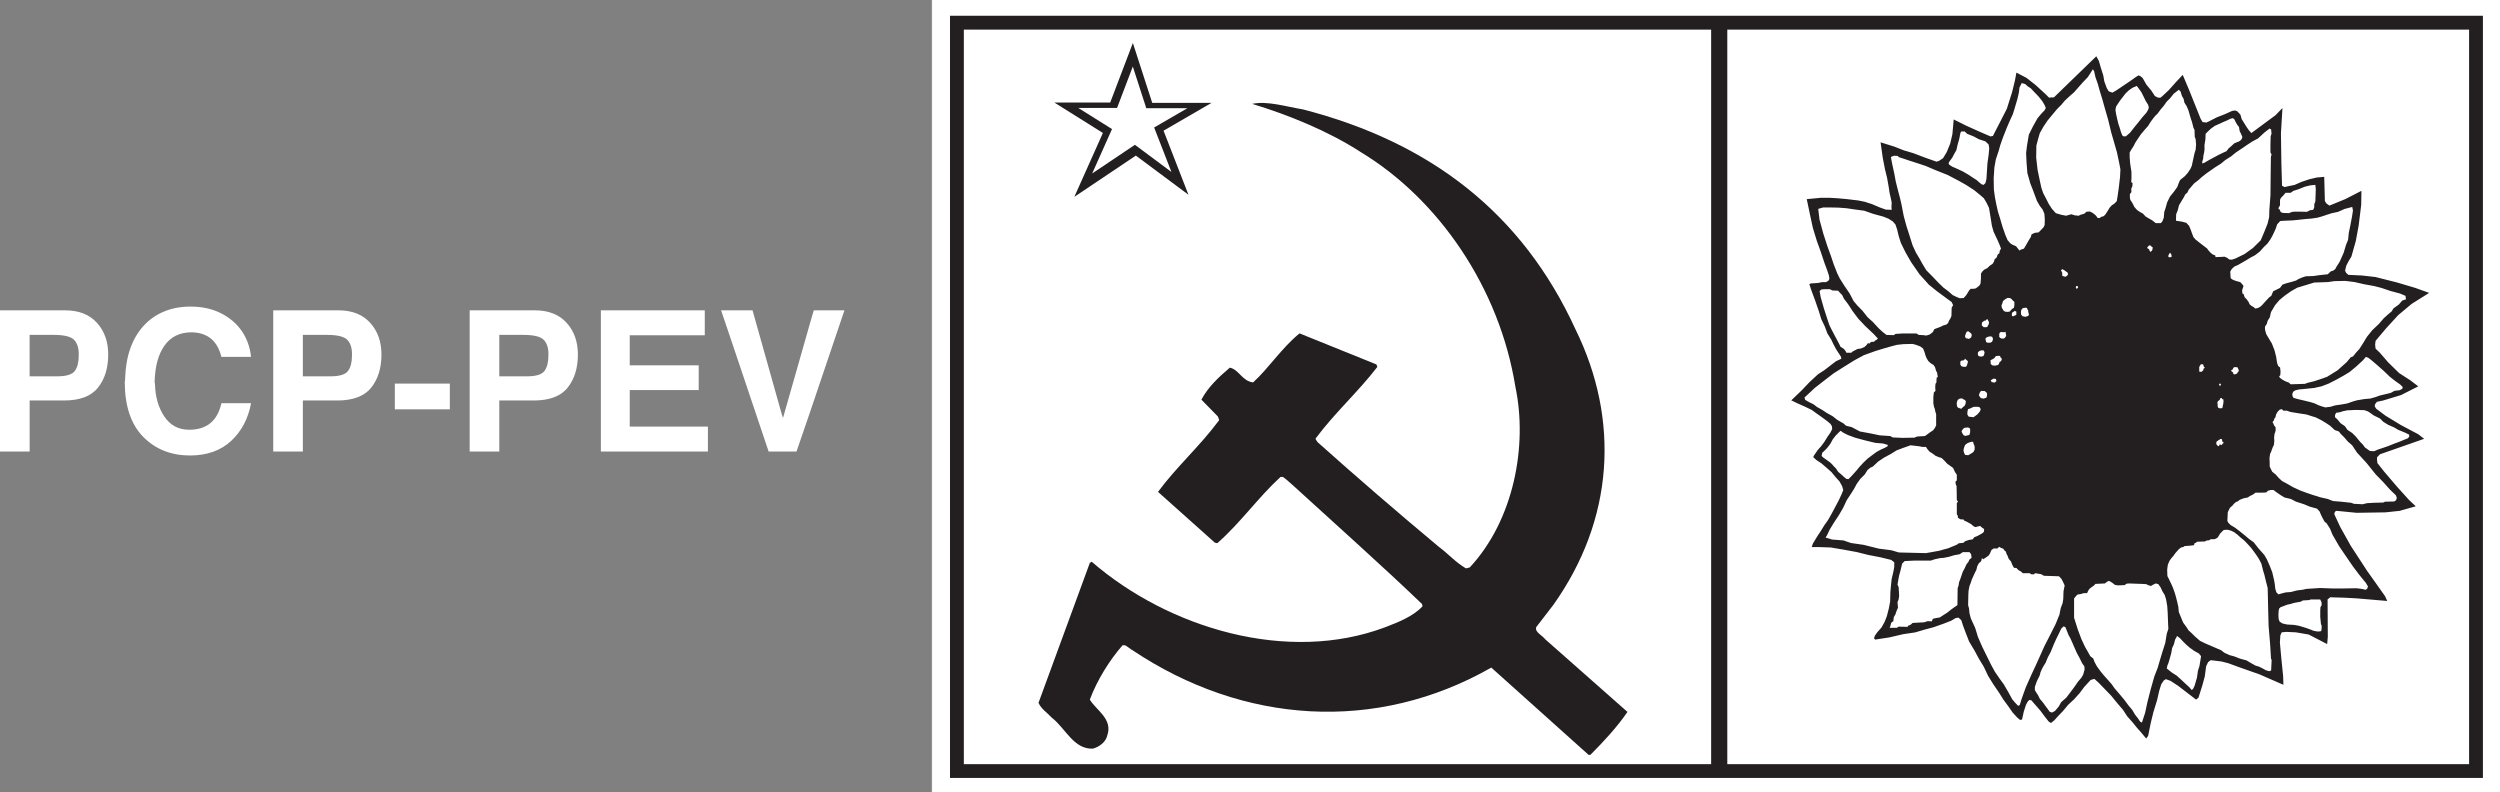
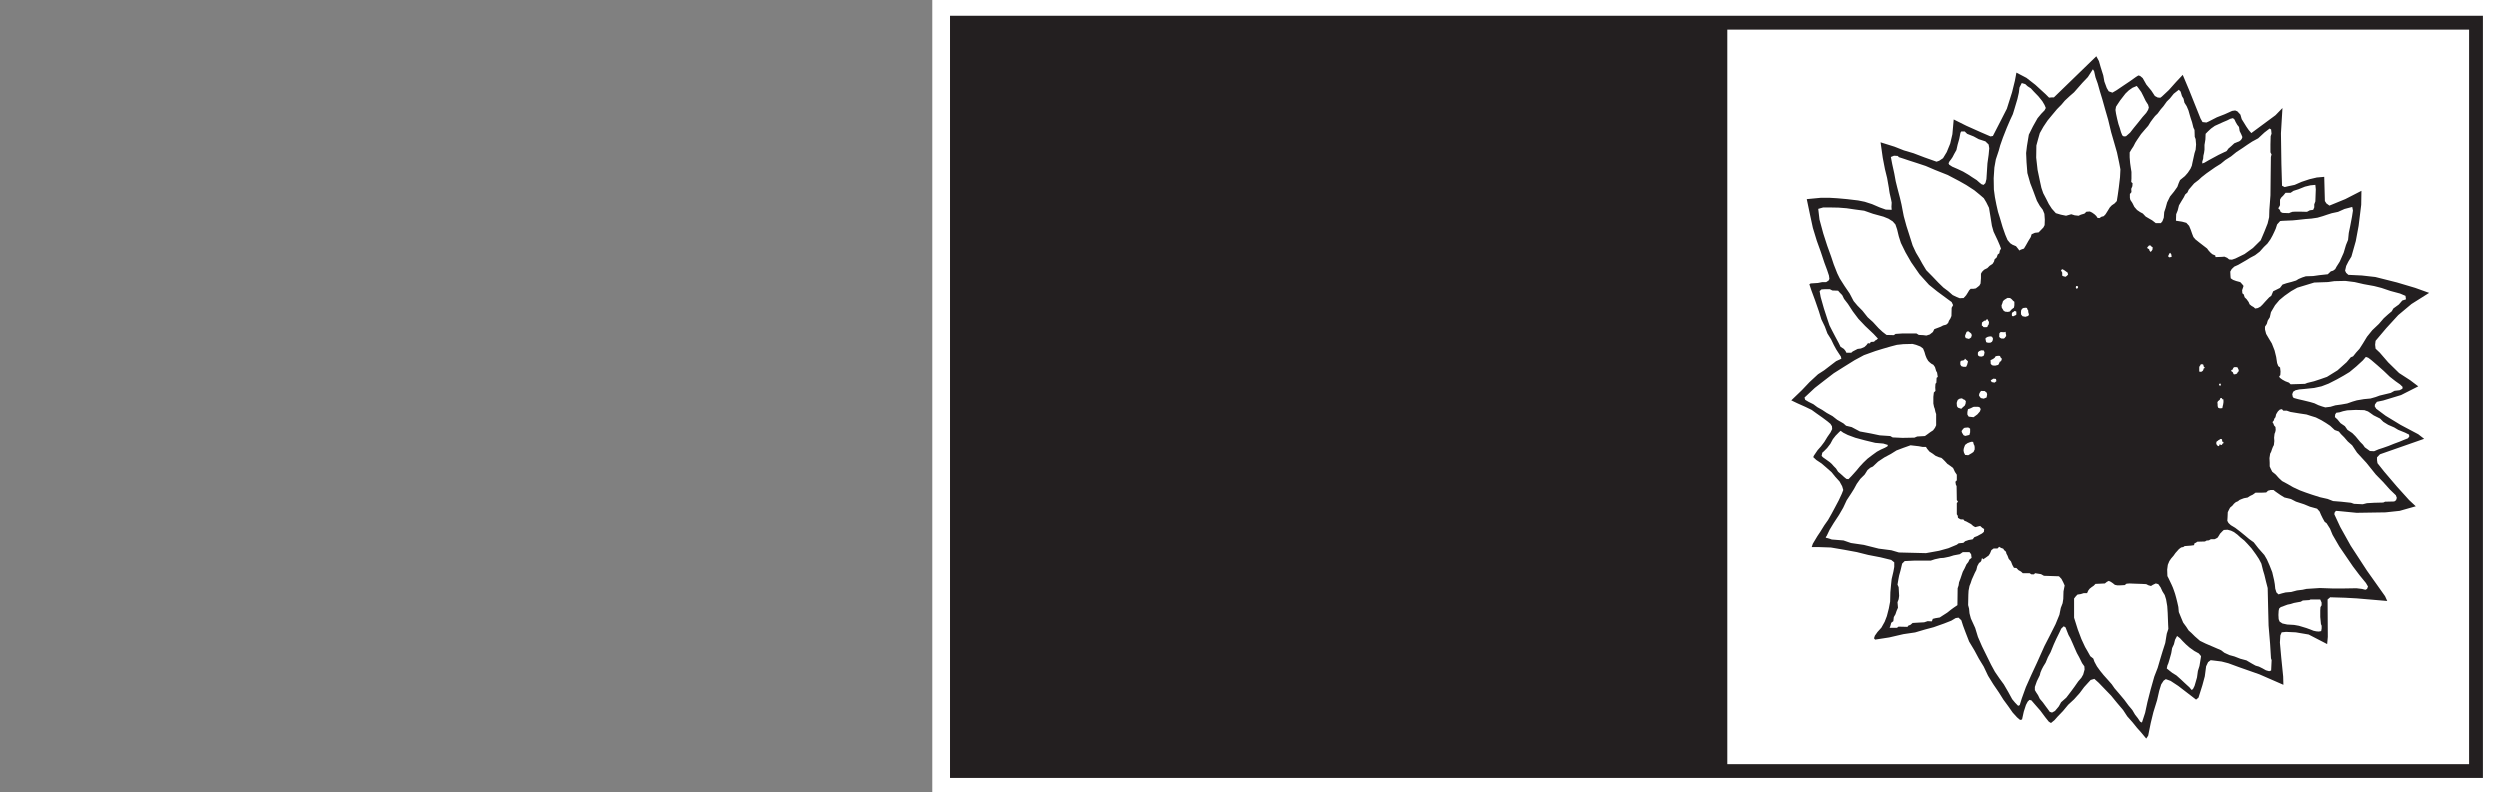
<svg xmlns="http://www.w3.org/2000/svg" version="1.1" class="logo" x="0px" y="0px" viewBox="0 0 8929.1 2829.6" style="enable-background:new 0 0 8929.1 2829.6;" xml:space="preserve">
  <rect x="0" y="0" width="8929.1" height="2829.6" fill="#808080" stroke="none" />
  <style type="text/css">
	.st0{fill-rule:evenodd;clip-rule:evenodd;fill:#FFFFFF;}
	.st1{fill:none;stroke:#FFFFFF;stroke-width:3.066;stroke-miterlimit:22.926;}
	.st2{fill-rule:evenodd;clip-rule:evenodd;fill:#231F20;}
	.st3{fill:#FFFFFF;}
</style>
  <rect x="3329.8" class="st0" width="5599.3" height="2829.6" />
-   <rect x="3329.8" class="st1" width="5599.3" height="2829.6" />
  <rect x="3393.1" y="56.3" class="st2" width="5475" height="2722.2" />
-   <rect x="3442.5" y="105.8" class="st0" width="2669.1" height="2623.5" />
  <rect x="6169.3" y="105.8" class="st0" width="2649.4" height="2623.5" />
  <path class="st2" d="M8500.4,1622.5l157.8-55.2l-21-16.3l-63-33.4l-53.7-32.7l-33.4-24.9l-5.4-8.6l0.8-7l7-9.3l22.5-4.7l63.8-19.4  l61.4-31.1l-28.8-21.8l-39.7-25.7l-38.9-38.1l-30.3-35l-14.8-14l-1.6-14l1.6-14l38.1-45.1l42.8-46.7l47.4-39.7l63-39.7l-49.8-17.9  l-65.3-19.4l-77-19.4l-48.2-5.4l-48.2-2.3l-7.8-7l-3.9-7.8l3.9-17.1l7.8-15.5l10.9-17.9l15.6-55.2l10.1-54.4l9.3-75.4l0.8-49.8  l-57.5,29.5l-56.8,23.3l-10.9-7.8l-5.4-8.6l-2.3-86.3l-26.4,2.3l-26.4,6.2l-28,9.3l-24.9,10.9l-22.5,4.7l-13.2,3.1l-9.3-4.7  l-2.3-78.5l-1.6-108.9l5.4-90.2l-24.9,25.7l-86.3,63.8l-9.3-10.9l-8.6-12.4l-8.6-14l-7.8-12.4l-4.7-16.3l-10.9-11.7l-7.8-3.1  l-10.9,1.6L7946,408l-28,10.9l-28.8,14.8l-8.6,3.9l-14-1.6l-7-12.4l-20.2-50.5l-20.2-50.5l-23.3-55.2l-24.1,25.7l-25.7,28.8  l-24.9,23.3l-5.4,3.9l-9.3-0.8l-10.1-5.4L7684,324l-17.9-21.8l-13.2-23.3l-9.3-7.8l-6.2-1.6l-8.6,5.4l-21.8,15.5l-23.3,15.6  l-24.1,16.3l-14.8,8.6l-13.2-4.7l-7-11.7l-8.6-23.3l-3.9-21.8l-9.3-29.5l-6.2-21.8l-9.3-17.1l-151.6,147h-8.6l-8.6,0.8l-12.4-12.4  l-36.5-33.4l-31.9-24.9l-35.8-18.7l-5.4,28.8l-10.1,41.2l-18.7,59.1l-22.6,44.3l-27.2,52.9l-8.6,1.6l-35.8-15.5l-50.5-22.6  l-45.1-22.5l-4.7,52.9l-7.8,33.4l-12.4,30.3l-13.2,21.8l-14,9.3l-9.3,3.1L6873,562l-38.9-14.8l-34.2-10.1l-33.4-13.2l-49.8-15.6  l7.8,55.2l7.8,40.4l7.8,31.9l6.2,35c0,0,2.3,19.4,4.7,27.2c2.3,7.8,5.4,25.7,5.4,25.7l-0.8,14.8l0.8,10.9l-21-0.8l-21.8-7.8  l-27.2-11.7l-26.4-8.5l-23.3-4.7l-39.7-4.7l-34.2-3.1l-27.2-1.6h-32.7l-49.8,4.7l11.7,56l10.1,46.7l14,45.9l14,38.9l13.2,39.7  l10.1,27.2l6.2,18.7l1.6,11.7l-3.1,6.2l-8.6,5.4h-14l-15.5,3.1l-25.7,1.6l-4.7,3.1l7.8,23.3l12.4,33.4l14,40.4l8.6,28l12.4,25.7  l9.3,24.9l13.2,21l9.3,19.4l9.3,17.1l10.1,15.6l6.2,9.3l1.6,7.8l-18.7,8.6l-19.4,14.8l-23.3,17.9l-21.8,14l-30.3,28l-28,29.5  l-37.3,35.8l21,10.1l29.5,13.2l22.5,10.9l17.1,12.4l21,14.8l18.7,14l10.1,8.5l5.4,8.6l0.8,10.1l-6.2,12.4l-10.9,15.6l-10.9,17.9  l-11.7,15.5l-12.4,14l-13.2,19.4l-2.3,5.4l10.9,10.1l18.7,12.4l16.3,14l19.4,17.1l13.2,16.3l15.5,17.1l9.3,17.1l3.9,13.2l-5.4,14  l-10.9,23.3l-14,26.4l-11.7,21.8l-12.4,21.8l-13.2,18.7l-14,22.6l-10.9,16.3l-16.3,27.2l-3.9,11.7h21.8l46.7,1.6l45.9,7.8l46.7,8.6  c0,0,36.5,9.3,40.4,10.1c3.9,0.8,44.3,8.6,44.3,8.6l38.1,9.3l10.9,8.6v16.3l-3.1,17.1l-6.2,26.4l-2.3,21.8l-2.3,25.7l-0.8,32.7  l-4.7,24.9l-7,27.2l-7.8,20.2l-11.7,21l-14,15.5l-9.3,13.2l-3.1,9.3l3.9,4.7l50.5-7.8l50.5-11.7l42-6.2l34.2-10.1l31.9-8.5  l37.3-13.2l25.7-10.1l15.6-9.3l10.1-1.6l10.1,9.3l6.2,19.4l9.3,24.9l12.4,31.9l18.7,31.1l16.3,30.3l17.1,28l15.5,32.7l18.7,30.3  l20.2,29.6l15.6,24.9l17.1,23.3l16.3,23.3l15.6,17.1l10.9,9.3l7-1.6l6.2-28l7.8-24.1l6.2-11.7l6.2-6.2l7,1.6l10.1,11.7l21.8,24.9  l17.9,24.1l12.4,15.5l7.8,4.7l12.4-10.1l11.7-13.2l18.7-19.4l18.7-22.5l21-19.4l20.2-22.5l15.6-21l14.8-16.3l8.6-9.3l13.2-3.9  l15.6,14l21,21.8l23.3,24.1l21,25.7l21.8,25.7l14.8,22.6l18.7,21l16.3,20.2l14,15.6l18.7,22.5l7-10.1l9.3-45.9l9.3-38.1l13.2-42.8  l7.8-34.2l7-22.5l8.6-13.2l7.8-5.4l17.1,6.2l27.2,17.9l63.8,49l8.6-7l14-44.3l8.6-31.9l4.7-35.8l7-14.8l9.3-7l14,1.6l24.9,3.1  l24.1,6.2l38.1,14l73.1,25.7l85.5,37.3l-0.8-29.5l-7-69.2l-4.7-52.1l1.6-25.7l4.7-10.9l15.5-1.6l35,1.6l45.9,7.8l66.1,34.2l2.3-25.7  l-0.8-133.7l9.3-7.8l52.9,1.6l42,2.3l108.9,9.3l-7.8-17.1l-64.5-91l-58.3-89.4l-37.3-66.9l-21-45.1l0.8-6.2l4.7-6.2l10.9,0.8l63,6.2  l103.4-1.6l50.5-5.4l57.5-16.3l-24.1-22.5l-43.5-48.2l-45.1-52.9l-24.1-30.3l-1.6-10.9v-10.1L8500.4,1622.5z M8491.5,1304.9l22.5,20  l21.6,20.7l20.8,16.3l15.8,11.1l9.1,8.9l-0.8,6.6l-10,5.2l-18.3,2.2l-13.3,7.4l-21.6,5.2l-18.3,4.4l-14.1,5.2l-18.3,5.2l-23.3,2.2  l-25.8,4.4l-15,4.4l-19.1,6.7l-20.8,3.7l-21.6,3l-17.5,5.2l-18.3,2.2l-12.5-3.7l-12.5-4.4l-14.1-6.7l-15-4.4l-24.1-5.9l-19.1-4.4  l-15.8-4.4l-3.3-4.4l-1.7-8.9l3.3-8.9l8.3-5.2l13.3-3l17.5-1.5l35.8-3.7l26.6-5.9l25-9.6l29.1-14.8l25-14l20.8-12.6l24.1-20  l23.3-21.4l10.8-12.6l8.3,2.9l10.8,8.1L8491.5,1304.9z M8376.6,1003.3l33.5,4.2l32.7,7.5l36.8,6.7l26.2,6.7l31.9,10.8l34.3,9.2  l19.6,8.3l1.6,12.5l-13.1,4.2l-12.3,14.2l-19.6,14.2l-5.7,10l-13.9,11.7l-14.7,13.3l-17.2,20l-23.7,22.5l-18.8,23.3l-14.7,24.2  l-12.3,19.2l-11.4,12.5l-11.4,14.2l-8.2,3.3l-14.7,17.5l-32.7,29.2l-37.6,23.3l-23.7,8.3l-22.9,7.5l-23.7,5.8l-8.2,3.3l-22.9,0.8  l-28.6,0.8l-5.7-5.8l-13.1-5l-10.6-5.8l-9-6.7l-2.4-5l4.1-4.2l0.8-13.3l-1.6-14.2l-6.5-5l-4.1-10.8l-3.3-21.7l-5.7-23.3l-9.8-25  l-10.6-17.5l-9.8-16.7l-4.1-15.8v-10l6.5-10l3.3-11.7l7.4-11.7l4.1-18.3l14.7-25l15.5-18.3l18-15l23.7-16.7l22.1-12.5l30.3-9.2  l30.2-9.2l49.1-1.7l22.9-3.3L8376.6,1003.3z M8140.2,739.2l3.2-6.3v-19.7l3.9-7.1l7.9-7.9l7.9-9.5h18.1l10.3-7.1l17.4-5.5l23.7-9.5  l19.7-4.7l17.3-1.6l1.6,15.8l-1.6,43.4l-3.9,10.3v11l-3.9,8.7l-11.8,1.6l-10.3,5.5c0,0-45.7-1.6-52.1,0c-6.3,1.6-11.8,4.7-11.8,4.7  l-22.9-0.8l-7.1-3.2l-3.2-7.9l-5.5-5.5L8140.2,739.2z M8123.1,827.9l5-11.2l5-15.2l10.8-12l8.3-0.8l18.3-0.8l18.3-0.8l16.7-1.6  l29.2-3.2l20.8-1.6l21.7-3.2l19.2-5.6l14.2-4.8l17.5-5.6l22.5-4.8l23.3-10.4l27.5-7.2l2.5,12.8l-3.3,21.5L8394,808l-5,23.9  l-2.5,24.7L8379,875l-8.3,27.9l-14.2,31.9l-11.7,18.4l-4.2,8l-7.5,5.6l-8.3,2.4l-10.8,10.4l-15,1.6l-15,1.6l-22.5,3.2l-25.8,0.8  l-12.5,4l-13.3,5.6l-9.2,5.6l-15.8,4.8l-18.3,4.8l-14.2,4.8l-9.2,12l-24.2,12l-6.7,16l-7.5,5.6l-14.2,15.2l-10,11.2l-7.5,7.2  l-9.2,4.8l-9.2,1.6l-5-4.8l-8.3-4.8l-6.7-5.6l-3.3-8l-7.5-10.4l-6.7-6.4l-3.3-10.4l-5-4l-0.8-11.2l3.3-9.6l1.7-5.6l-5-6.4l-6.7-7.2  l-15-4l-10.8-4l-8.3-5.6l-0.8-8l-0.8-16l5-8.8l9.2-8.8l14.2-6.4l12.5-7.2l16.7-9.6l14.2-8.8l16.7-8.8l16.7-12.8l15-16.8l12.5-12  l10.8-15.2l7.5-13.6L8123.1,827.9z M7996,1324.1l-0.3,1.9l-4.2,4.7l-1.7,3.6l-6.4,2.5l-5,0.3l-2.2-3.9l-1.4-3.9l-4.7-3l-1.1-4.4  l5-1.7l1.7-4.2l1.7-3l3.1-1.7h7.2l4.2,1.1l2.2,5.3l1.4,2.8L7996,1324.1z M7865.7,577.3l3.2-10.5l0.8-10.5l2.4-10.5l1.6-11.3v-17  l3.2-19.4l0.8-20.2l8.8-8.9l10.4-9.7l13.6-9.7l14.4-6.5l16-7.3l13.6-5.7l11.2-5.7l9.6-2.4l5.6,4.9l4,8.9l5.6,9.7l6.4,8.1l2.4,14.6  l5.6,11.3l4,9.7c0,0,0,4.9-4.8,10.5c-4.8,5.7-12,7.3-12,7.3l-12,4.9l-10.4,9.7l-10.4,8.9l-6.4,8.9l-13.6,6.5l-15.2,7.3l-34.4,18.6  l-16.8,9.7l-7.2,2.4V577.3z M7863.7,632.5l17-13.3l13.1-9.2l17.8-12.5l20.1-12.5l16.2-13.3l20.9-13.3l18.5-15l21.6-14.2l17-11.7  l17.8-11.7l21.6-11.7l22.4-20.8l18.5-14.2l5.4,3.3l1.5,15l-3.1,9.2l-0.8,29.2v28.3l3.9,7.5l-2.3,9.2l-0.8,61.7l-0.8,75l-3.9,52.5  l-0.8,25.8l-5.4,22.5l-11.6,29.2l-13.1,30.8l-27.8,27.5l-30.1,21.7l-32.4,15.8l-12.4,4.2l-10-0.8l-7-5.8l-10-4.2l-8.5,0.8l-23.2,0.8  l-0.8-5.8l-10-4.2l-6.2-5l-7-7.5l-6.2-8.3l-10.8-8.3l-16.2-12.5l-14.7-11.7l-7-8.3l-4.6-11.7l-4.6-13.3l-6.2-15l-10-10.8l-15.4-4.2  l-21.6-3.3l0.8-23.3l5.4-13.3l4.6-18.3l9.3-15.8l7.7-12.5l5.4-10.8l7.7-6.7l4.6-10l19.3-22.5l16.2-12.5L7863.7,632.5z   M7940.3,1444.4l-1.7,6.9l-1.1,6.4l-8.6,0.8l-6.1-1.9l-2.2-6.1v-5l-0.8-8.9l2.5-4.4l2.8-1.7l3.3-3.1l1.7-5.3l5-0.6l2.5,4.4l3.6,0.5  l0.3,9.4L7940.3,1444.4z M7941.4,1582.9l-2.3,1.2l-2.1,1.5l-0.7,4l-5.8-1.5l-4-0.3l-0.1,4.6l-4.1,1.1l-2.3-2.2c0,0-3.3-3.5-3.6-4.6  c-0.3-1.1-0.7-3.5-0.7-3.5l0.5-3.6l1-2.8l3.4-1.9l1.8-2.1l4.1-1.7l1.9-2.2l2.3-1.1l4.1,0.3l1.7,2.5l0.3,5.1l1.2,2.3l3.2,0.5  L7941.4,1582.9z M7925.6,1374.8l0.6-3.3l3-1.9l2.5,1.7l0.6,5.3l-4.7,0.8L7925.6,1374.8z M7874.8,1314.6l-3.6,0.6l-1.7,5.6l-1.4,3  l-4.4,3.6l-5.8,0.6l-3-1.1v-8.3v-6.9l1.1-3.6l2.5-3l1.4-3.3l4.2-1.1l3,0.6l2.2,1.1l0.6,2.2l1.4,5.5l3,2.5L7874.8,1314.6z   M7689.8,423.7l7.2-9.2l9.5-9.2l11.1-15.1l8.8-10.1l12.7-17.6l11.1-10.9l13.5-16.8l18.3-14.3l6.4,6.7l4.8,16l5.6,9.2l3.2,14.3  l8,12.6l6.4,15.1l4,14.3l4,13.4l4.8,14.3l4.8,19.3l4,8.4l0.8,24.4l3.2,8.4l1.6,19.3l-1.6,18.5l-4,12.6l-4,18.5l-3.2,14.3l-2.4,11.8  l-4.8,10.9l-9.5,14.3l-10.3,11.8l-17.5,14.3l-4.8,10.9l-4.8,13.4l-11.9,16.8l-14.3,17.6l-10.3,21l-5.6,20.2l-4.8,14.3l-1.6,20.2  l-4.8,12.6l-5.6,6.7h-18.3l-6.4-5l-6.4-5l-8.8-5l-14.3-8.4l-10.3-10.9l-9.5-5l-11.1-7.6l-9.5-10.9l-7.2-14.3l-7.2-10.9l-1.6-7.6  v-13.4l5.6-6.7l-0.8-11.8l4-9.2l0.8-10.9l-4.8-4.2l0.8-12.6v-23.5l-2.4-15.1l-2.4-16.8l-1.6-20.2v-17.6l6.4-10.9l7.2-10.9l6.4-12.6  l6.4-10.1l14.3-21l14.3-16.8l11.1-12.6l8.8-14.3L7689.8,423.7z M7751.2,902.9L7751.2,902.9c0.2,0.5,4.1,6.1,4.1,6.1l1,8.7l-8.7,1.5  l-4.1-4.1l2.6-5.1l2-4.6L7751.2,902.9C7751.2,902.9,7751.2,902.9,7751.2,902.9z M7688.5,883l-0.5,8.2l-2.5,4.1l-4.1,4.6l-4.1-4.6  l-1.5-5.1l-6.1-3.6l-0.5-3.1l3.6-3.6l2.6-3.1h5.6l3.6,4.1L7688.5,883z M7557.6,381.1l6-9.3l8.6-12.8l9.3-12.1l9.9-12.8l11.9-11.4  l13.3-9.3l15.2-6.4l6.6,8.6l9.3,12.8l7.3,14.3l8.6,17.8l8.6,13.5l2.7,10l-2.7,8.5l-6.6,10.7l-13.3,15l-15.9,20l-14.6,17.8  l-13.9,17.8l-14.6,12.8l-7.9,0.7l-5.3-3.6l-4.6-11.4c0,0-3.3-11.4-4.6-15.7c-1.3-4.3-4.6-13.5-4.6-13.5l-4.6-18.5l-4-18.5l-2-13.5  L7557.6,381.1z M7328.9,411.4l17.9-21.4l16.4-16.7l11.5-13.7l17.9-16.7l15.2-13.2l29.8-33.9l19.5-20.5l18-27.9l4.3,6.8l5,22.1  l7.9,22.1l7.9,28.1l8.6,28.1l10,35.7l10.8,37.3l10.8,44.9l10.8,37.3l10,35l7.9,37.3l4.3,22.8l-1.4,28.1l-4.3,36.5l-3.6,25.9  l-3.6,22.8l-7.9,8.4l-10,6.8l-7.2,7.6l-7.9,12.9l-7.2,11.4l-6.5,6.8l-8.6,2.3l-6.5,4.6l-7.2-0.8l-4.3-6.8l-6.5-6.1l-8.6-6.1  l-7.9-3.8l-12.2,0.8l-7.2,6.8l-12.9,3.8l-7.9,3.8L7410,769l-12.2-3.8l-18.6,5.3l-18.6-3.8l-17.9-5.3l-14.3-16l-10.8-16.7l-10-19.8  l-10-19l-6.5-19l-5-22.8l-8.6-41.1l-5-44.1l0.7-43.3l5.7-21.3l6.5-22.8l12.9-22.9l14.9-22.2L7328.9,411.4z M7422.2,1024.3l-0.5,3.6  l-3.1,3.1l-3.1-0.5l-1.5-3.6l1-5.1h5.1L7422.2,1024.3z M7363,969.2l-2-4.6l5.6-3.1l7.7,4.6l5.6,4.1l4.6,3.1l2,7.1l-4.1,4.6l-5.1,3.6  l-7.7-2l-4.1-2v-10.7L7363,969.2z M7123.2,598.3l5.2-29l10.4-31.2l5.2-19l9.6-27.4l14.1-35.8l11.8-27.4l9.6-20.6l5.2-16.8l5.2-17.5  l5.9-19.8l5.2-22.9l2.2-18.3l8.1-16l12.6,3.8l8.2,7.6l11.8,7.6l10.4,11.4l16.3,16.8l14.1,17.5l8.1,13.7l4.4,10.7l-4.4,8.4  l-11.8,12.2l-13.3,16l-16.3,29l-14.8,29.7l-6.7,40.4l-3,25.1l1.5,33.5l3,38.1l10.4,36.6l10.4,26.7l5.9,16l7.4,19.8l10.4,18.3  l10.4,13.7l5.9,14.5l1.5,20.6l-0.7,19.8l-4.4,8.4l-8.1,8.4l-8.9,9.1l-13.3,1.5l-11.8,5.3l-3,9.9l-8.9,14.5l-8.1,14.5l-7.4,12.2  l-11.1,3.8l-5.2,3l-5.2-6.9l-6.7-8.4l-12.6-5.3l-8.1-5.3l-9.6-11.4l-8.1-19.1l-9.6-27.4l-9.6-32.8l-6.7-21.3l-5.9-25.9l-5.2-26.7  l-3.7-27.4l-0.7-40.4L7123.2,598.3z M7246.7,1123.3l-2.6,5.1l-10.2,3.1l-10.2-2l-5.1-6.1l-0.5-6.6l0.5-7.6l3.1-6.1l5.1-3.1l8.7-1  l4.1,1l2,5.6l2.5,3.6v5.1L7246.7,1123.3z M7126.3,1305.9l-8.7-0.5l-4.1-2l-3.6-4.6v-5.1l-0.5-7.1l9.2-4.6l5.6-4.1l3.6-5.6l8.7-1.5  l6.6,0.5l3.1,6.6l3.1,2v5.1l-2.6,5.1l-4.1,2l-3.1,7.1l-2.6,4.1L7126.3,1305.9z M7130.4,1361.5l-6.6,5.1l-10.2-2l-3.6-6.1l9.7-6.1  l9.2,1L7130.4,1361.5z M7021.8,1284.5l3.6,2.6l3.6,4.1l-3.1,11.7l-3.6,7.1h-9.7l-7.1-2l-3.6-5.1l-0.5-6.6c0,0,0-4.1,2-7.6l8.7-1.5  l3.6-1.5l2.5-4.6C7017.7,1279.9,7021.8,1284.5,7021.8,1284.5z M7018.2,1200.3l1.5-4.6l4.1-10.2l5.6-2.6l7.1,5.1l4.1,3.6l2,5.6  l-2.5,8.2l-7.7,5.1l-11.7-3.1L7018.2,1200.3z M7007.5,1422.7l4.1,3.1l6.1,2.6l3.6,4.6l-1,8.7l-2.6,6.6l-9.2,8.2l-3.6,3.6l-11.7-4.1  l-3.6-5.1l-1-11.7l2-6.6l2-4.6l6.6-4.1L7007.5,1422.7z M7010,1533.9l3.6-4.1l3.6-2l11.7-1c-1-0.5,4.1,1.5,4.1,1.5l3.6,3.1v12.8  l-2.6,9.2l-14.8,3.6l-6.1-2.6l-5.6-9.2l-1.5-5.6L7010,1533.9z M7013.6,1603.3l2-6.6l3.1-7.7l8.2-6.1l7.7-3.1l6.6-2l6.1,0.5l2,8.2  l2.5,4.6l1,5.6v8.7l-4.1,8.7l-6.6,4.6l-12.2,7.1l-11.2-1l-4.1-8.2l-1.5-7.1L7013.6,1603.3z M7048.8,1490.1l-17.3-2l-4.6-7.1  c0,0-0.5-7.1,0-9.7c0.5-2.5,2-9.7,2-9.7s11.2-3.6,13.8-5.6c2.6-2,7.7-3.1,7.7-3.1h14.8l5.6,2l3.6,6.1l-2.6,8.2l-5.6,6.6l-4.1,4.6  L7048.8,1490.1z M7085.5,1251.8l2.6,7.1l-2,9.7l-2.6,3.1l-6.6,2l-7.7-1l-4.1-3.1l-1-4.6l0.5-6.6l4.1-4.1l7.6-3.1L7085.5,1251.8z   M7078.4,1163.1v-4.1l0.5-7.1l4.6-3.6l4.1-3.1h4.1l3.1-4.1l4.6-0.5l1.5,4.6l3.1,4.6l-1,8.7l-3.6,5.1l-1.5,4.6l-8.7,0.5l-5.1-0.5  l-2.5-3.6L7078.4,1163.1z M7070.7,1416.6l-2.6-4.6l1.5-6.6l3.1-5.6l3.1-3.6l13.3,0.5l3.1,3.1l3.6,2.6l1.5,6.6l-2,10.7l-10.2,4.1  l-10.2-2L7070.7,1416.6z M7096.2,1223.3l-2.5-2l-2-8.7v-5.1l7.1-4.1l5.6-1.5l5.6-0.5l5.1,1.5l3.1,6.6l-1,6.1l-2.6,5.1l-5.1,3.1  l-6.1,0.5L7096.2,1223.3z M7148.3,1209l-4.1-2l-3.6-3.6v-6.6l0.5-6.6l4.1-4.1h4.6l8.7,0.5l4.6-1.5c0.5-1,0.5,5.1,0.5,5.1l1.5,6.1  v4.1l-5.1,6.6l-2.6,2H7148.3z M7161.5,1113.1l-5.6-3.6l-3.1-5.6l-3.1-4.6l-1-8.7l3.1-7.7l2-7.1l4.6-4.6l5.6-3.6l6.1-3.6l9.2,0.5  c1,0,6.6,5.1,6.6,5.1l4.1,4.6l4.6,3.6v12.8l-1.5,8.2l-5.6,4.1l-3.6,3.1l-5.6,6.6l-7.1,1.5L7161.5,1113.1z M7186.5,1116.7l4.6-2.6  l4.1-3.6l6.1,2l0.5,5.6l-0.5,6.6l-11.2,5.1l-4.1-1.5l-0.5-6.6L7186.5,1116.7z M6962.9,576.2l5.1-6.4l5.8-8.5l5.8-11.3l8-14.1  l4.3-19.1l5.8-20.5l4.3-21.9l2.9-4.9h12.3l8.7,8.5l23.2,9.2l18.1,9.9l23.9,7.8l11.6,11.3l2.2,13.4l-2.2,23.3l-4.3,30.4l-3.6,56.5  l-3.6,14.1l-6.5,6.4l-7.2-2.1l-8.7-7.1l-8.7-7.8l-16.6-10.6l-13.8-9.2l-18.1-10.6l-19.5-9.2l-19.5-8.5l-10.9-7.1l-2.2-4.9  L6962.9,576.2z M6753.5,560.7l11.1-4.5l13.3,0.7l4.4,4.5l16.2,5.2l19.9,6.7l28,9l31.7,10.5l33.2,14.2l45,17.9l41.3,21.7l25.1,14.2  l28.8,18.7l19.2,15.7l14.8,12.7l8.9,14.9l9.6,19.4l5.2,31.4l5.2,32.9l5.9,20.9l14.8,31.4l7.4,17.2l4.4,12l-4.4,7.5l-1.5,9l-5.9,4.5  l-3.7,10.5l-7.4,6.7l-2.2,8.2l-5.2,8.2l-10.3,6.7l-8.1,8.2l-11.8,6l-7.4,7.5l-3.7,6.7v15.7l-1.5,19.4l-4.4,7.5l-6.6,5.2l-5.9,4.5  l-8.8,1.5h-9.6l-5.2,5.2l-4.4,7.5l-6.6,10.5l-8.9,9.7l-14,0.7l-11.1-4.5l-14-6.7l-16.2-14.2l-17-12.7l-17.7-17.2l-21.4-22.4  l-22.1-22.4l-14-23.2l-10.3-18.7l-12.5-20.9l-11.8-25.4l-12.5-39.6l-9.6-29.9l-9.6-35.1l-4.4-22.4l-3.7-19.4l-5.2-22.4l-9.6-36.6  l-5.9-23.9l-5.2-28.4l-7.4-33.6L6753.5,560.7z M6526.3,878l-14.2-44l-13.5-49.9l-4.5-38.1l18-5.1h19.5l35.2,0.7l28.5,2.2l30,4.4  l32.9,4.4l31.5,11l37.4,10.3l18,7.3l15,9.5l9.7,11l6,17.6l6,24.9l7.5,23.5l16.5,33.7l20.2,35.2l30,43.3l33.7,37.4l29.2,23.5  l36.7,27.1l15,11l5.2,11l-5.2,9.5l-0.7,29.3l-3.7,8.8l-5.2,8.1l-3,8.1l-6.7,5.9l-11.2,2.9l-8.2,4.4l-9.7,3.7l-13.5,5.1l-5.2,10.3  l-11.2,8.8l-12,3.7l-12-1.5l-15-0.7l-8.2-5.1h-24h-27.7l-23.2,1.5l-6,4.4l-26.2-0.7l-14.2-11l-14.2-13.2l-20.2-22l-18.7-16.9  l-18.7-23.5l-18-18.3l-13.5-16.1l-14.2-27.1l-18-26.4l-17.2-27.1l-9-18.3l-12.7-32.3l-9-27.1L6526.3,878z M6573.8,1238.7l-6.6-13.5  l-11.7-21.8l-11-21l-10.3-20.3l-6.6-19.5l-5.1-15.8l-8.1-24.8l-5.1-18l-6.6-23.3l-3.7-21l6.6-6l11-0.7h19.1l8.8,4.5l20.5,0.7  l5.9,6.8l8.8,9l6.6,13.5l13.9,18l17.6,27l19.8,26.3l24.2,25.5l30.1,28.5l15.4,16.5l-5.1,4.5l-4.4,2.2l-4.4,4.5l-11.7,0.8l-2.9,5.2  l-7.3-0.7l-5.1,6.8l-7.3,6.8l-12.5,5.3l-11.7,1.5l-8.8,4.5l-8.8,4.5l-5.1,4.5h-17.6l-2.9-6l-5.9-7.5L6573.8,1238.7z M6524.3,1474.7  l-15.9-10.6l-17.5-9.8l-14.2-10.6l-16.7-8.2l-12.5-7.4l-2.5-8.2l36.8-34.4l32.6-25.4l35.1-27l37.6-23.7l36.8-22.9l33.4-18l40.9-14.7  l26.7-8.2l28.4-8.2l21.7-5.7l23.4-2.5l32.6-0.8l12.5,3.3l15,5.7l10,7.4l5,12.3l3.3,11.5l4.2,10.6l5.8,9.8l5,4.9l5.9,4.9l7.5,4.1  l5.8,8.2l4.2,13.9l3.3,5.7l2.5,15.5l-4.2,3.3l-0.8,17.2l-3.3,4.1l-0.8,13.1l0.8,12.3l-5.8,5.7l-1.7,15.6v23.7l2.5,12.3l2.5,6.5  l2.5,11.5l2.5,7.4v22.9v17.2l-4.2,9l-6.7,9l-10,6.5l-10,7.4l-9.2,6.5l-27.6,1.6l-10,4.1l-42.6,0.8l-35.1-1.6l-8.4-4.9l-37.6-2.5  l-30.9-6.5l-40.1-7.4l-29.2-15.5l-20.1-4.9l-9.2-8.2l-22.6-13.1l-16.7-13.1L6524.3,1474.7z M6574.8,1693.2l-9.8-8.3l-7.4-11.6  l-8.2-8.3l-7.4-8.3l-6.5-5.8l-13.9-10l-10.6-7.5l-4.9-5l2.5-11.6l5.7-5l11.5-11.6l11.5-15l9-16.6l9.8-12.5l13.1-13.3l4.9-4.2l9,6.6  l16.4,8.3l27,10l33.6,9.1l37.7,9.1l28.7,2.5l16.4,5l-1.6,5l-9,5l-14.7,6.6l-13.9,7.5l-17.2,12.5l-16.4,12.5l-14.7,14.1l-13.1,14.1  l-12.3,14.9l-17.2,19.1l-10.6,10.8l-7.4-0.8l-8.2-6.6L6574.8,1693.2z M6755.3,1965.3l-45.1-5.8l-53.4-13.4l-45.9-6.7l-26.7-9.2  l-41.7-3.3c0,0-13.4-5-19.2-5.8c-5.8-0.8,0.8-6.7,0.8-6.7l10.8-22.6l14.2-23.4l19.2-29.2l15-25.9l12.5-26.7l15.9-24.2l10-15.9  l10-18.4l12.5-17.5l15.9-15.9l10-15.9l10-8.3l9.2-4.2l18.4-17.5l22.5-15l23.4-12.5l20-12.5l24.2-9.2l14.2-5l11.7-4.2l29.2,3.3  l13.4,2.5h12.5l4.2,6.7l8.3,10l11.7,7.5l10,7.5l11.7,5l9.2,2.5l5,4.2l7.5,7.5l9.2,10l10,6.7l10,7.5l6.7,14.2l6.7,10v20.1l-5,5  l1.7,10.9l2.5,4.2l0.8,50.1l4.2,5.9l-4.2,5v40.1l3.3,5l0.8,7.5l5,3.3l5,2.5h9.2l4.2,5l6.7,2.5l7.5,4.2l9.2,5l7.5,6.7l7.5,4.2l10-2.5  l7.5-1.7l7.5,6.7l6.7,4.2l-0.8,10l-6.7,5.9l-9.2,5l-7.5,4.2l-10.9,4.2l-5.8,7.5l-14.2,2.5l-12.5,4.2l-6.7,5.9l-16.7,1.7l-6.7,5  l-30,12.5l-33.4,9.2l-46.7,8.4l-32.5-0.8l-32.5-0.8l-31.7-0.8L6755.3,1965.3z M7016.9,2030l-6.6,12.2l-5,14.7l-3.3,9.8l-5,13.1  l-1.7,11.4l-3.3,9.8l-0.8,60.4l-13.3,9l-10,7.3l-13.3,10.6l-16.6,10.6l-9.9,6.5l-14.9,2.4l-10,2.5l-3.3,9l-14.9-0.8l-12.4,4.1  l-29,1.6l-12.4,0.8l-7.5,6.5l-8.3,3.3l-2.5,4.1l-32.3-0.8l-5,4.1H6749l2.5-5.7l3.3-12.2l7.5-5.7l1.7-14.7l5.8-9.8l4.1-12.2l5-11.4  l-1.7-19.6l4.1-10.6l1.7-12.2l-1.7-31l-4.1-9l3.3-19.6l2.5-13.1l5-18l5.8-24.5l9.1-9l34-1.6h58.9l14.9-4.9l19.1-4.1l12.4-0.8  l19.9-4.1l15.8-4.9l21.6-4.1l10.8-7.3h24l5.8,7.3l1.7,13.1l-7.5,5.7l-4.1,9l-6.6,8.2L7016.9,2030z M7255.1,2410.6l-19.5,43.8  l-14.6,40.4l-7.3,23.6l-5.7,2.5l-11.4-11.8l-9.8-11.8l-13.8-25.3l-16.2-27.8l-15.4-21.1l-16.2-23.6l-13.8-25.3l-16.2-32.9  l-16.2-32.9l-14.6-33.7l-9.8-32l-15.4-33.7l-4.9-18.5l-1.6-16.8l-3.3-12.6l0.8-37.1l0.8-14.3l3.3-16.9l4.1-10.1l4.1-12.6l5.7-12.6  l4.9-11l5.7-11l3.3-13.5l6.5-11.8c0,0,8.1-2.5,8.9-11.8c0.8-9.3,5.7-0.8,5.7-0.8l8.9-5.9l10.6-7.6l4.9-7.6l4.9-11.8l8.1-5.9h13.8  l5.7-5.9l7.3,4.2l7.3,2.5l3.3,5.1l6.5,5.9l1.6,6.7l4.1,7.6l4.1,11l8.1,9.3l4.9,12.6l5.7,10.1l8.9,0.8l7.3,7.6l8.9,5l6.5,5.9h24.4  l6.5,4.2h8.9l4.1-4.2l21.1,3.4l10.6,5.9l53.6,1.7l8.9,9.3l6.5,12.6l4.9,11l-4.1,21.1l-0.8,27l-2.4,15.2l-6.5,16.9l-4.9,24.4  l-13.8,33.7l-19.5,38.8l-20.3,39.6l-26.8,59.8L7255.1,2410.6z M7440.5,2409.1l-6.5,11.5l-11.3,13.1l-13.7,19.6l-12.1,16.4  l-16.9,22.1l-18.5,16.4l-8.1,14.7l-13.7,16.4l-10.5,5.7l-8.1-2.5l-6.5-9l-7.3-9.8l-11.3-15.5l-10.5-12.3l-6.4-13.1l-6.5-9.8  l-4.8-8.2v-11.4l4-11.4l3.2-9l4.8-9.8l5.6-11.5l2.4-9.8l4.8-11.4l5.6-10.6l8.1-13.1l8.1-19.6l9.7-18l11.3-27.8l8.9-19.6l11.3-22.9  l6.5-13.9l8.9-8.2l6.5,4.1l4,10.6l6.5,16.4l6.4,11.4l8.1,18l8.1,18.8l7.3,16.4l8.1,14.7l10.5,21.3l8.1,11.4l0.8,11.4L7440.5,2409.1z   M7733.5,2296.6l-9.8,30.6l-9,29.8l-8.2,28.2l-12.2,31.5l-13.1,46.4l-11.4,44.7l-8.2,38.1l-11.4,34.8l-6.5-3.3l-8.2-12.4l-9.8-12.4  l-9.8-16.6l-13.9-16.6l-14.7-19.9l-18.8-22.4l-16.3-19l-9.8-14.1l-13.1-14.9l-16.3-18.2L7501,2396l-11.4-15.7l-9-16.6l-4.1-11.6  l-10.6-8.3l-10.6-19l-8.2-14.1l-13.1-28.2l-13.1-34.8l-5.7-18.2l-7.3-23.2v-68.7l6.5-8.3l5.7-5.8l11.4-1.7l10.6-3.3h12.2l4.1-9.1  l4.9-6.6l7.3-5.8l7.3-5l6.5-6.6l18.8-0.8l14.7-0.8l7.3-5.8l6.5-3.3l7.3,3.3l7.3,5l7.3,5.8l8.2,1.7h11.4l15.5-0.8l6.5-5l10.6-0.8  l20.4,0.8l24.5,0.8l14.7,0.8l8.2,4.1l9,2.5l6.5-4.1l10.6-5l9,2.5l8.2,11.6l6.5,14.1l8.2,13.2l4.9,15.7l4.1,24l1.6,24l1.6,42.2  l0.8,14.9l-5.7,17.4L7733.5,2296.6z M7860.5,2349.7l-4.8,28.9l-5.6,17.7l-3.2,23.2l-4.8,16.8l-4,13.6l-5.6,11.2l-4.8,3.2l-8-9.6  l-8-7.2l-10.4-9.6l-13.6-12.8l-14.4-12.8l-14.4-8.8l-11.2-8.8l-8.8-7.2l2.4-11.2l3.2-7.2l4.8-16l5.6-20.1l3.2-18.4l6.4-13.6l4-16  l7.2-13.6l10.4,8l9.6,10.4l12,12l12.8,11.2l16.8,12l16,8.8l8,9.6L7860.5,2349.7z M8111.7,2394.8l-7,2.5l-11.7-3.3l-11.7-6.6  l-13.3-6.6l-11.7-3.3l-13.3-7.4l-19.5-11.5l-21.8-5.8l-21.1-8.2l-17.9-4.9l-17.9-8.2l-11.7-9l-26.5-11.5l-28.8-12.3l-20.3-9.9  l-17.9-15.6l-12.5-12.4l-10.1-9.1l-8.6-13.2l-10.9-14.8l-6.2-14.8l-4.7-11.5l-4.7-11.5l-1.6-18.1l-3.9-17.3l-3.9-15.6l-3.9-14  l-3.9-11.5l-3.9-10.7l-4.7-10.7l-5.5-11.5l-4.7-9.9l-4.7-9.1l-0.8-23l2.3-17.3l5.5-13.2l6.2-9.1l8.6-9.9l7-9.9l12.5-14l7.8-5.8  l7.8-1.6l4.7-3.3l21.8-1.6l11.7-1.6l1.6-6.6l5.5-2.5l4.7-3.3l27.3-0.8l5.5-3.3l8.6-0.8l7-4.1h13.3l5.5-2.5l5.5-3.3l4.7-7.4l3.9-6.6  l7-7.4l6.2-5.8l13.3-0.8l12.5,3.3l10.1,4.9l12.5,9.1l11.7,10.7l13.3,10.7l11.7,12.3l14,15.6l15.6,21.4l10.9,16.5l8.6,16.5l6.2,24.7  l4.7,15.6l5.5,23l6.2,23.9l1.6,70l1.6,64.2l5.5,65.8l3.1,51l2.3,6.6L8111.7,2394.8z M8292.1,2161.6l-4.2,6.7l-0.8,11.8v23.7  l2.5,25.2l2.5,5.9v9.6l-1.7,9.6l-8.4,1.5l-9.2-0.7l-10.1-2.2l-10.9-4.4l-14.3-5.2l-26.8-8.1l-16.8-3l-25.1-1.5l-16.8-3.7l-10.1-6.7  l-3.4-8.9l-0.8-14.8l0.8-14.8l1.7-8.1l5.9-5.2l6.7-2.2l7.5-3l10.1-3.7l10.9-2.2l11.7-3.7l11.7-2.2l12.6-2.2l7.5-4.4l23.5-1.5  l4.2-2.2h34.4l5,11.1V2161.6z M8355.2,1951.9l27.3,40l21.5,31.4l23.1,30.6l23.1,28.3l7.4,12.6l-3.3,8.6l-5.8,3.1l-12.4-3.1  l-19.8-2.4l-47.9,0.8H8332l-46.3-1.6l-47.9,3.1l-14,3.1l-19.8,2.4l-20.7,5.5l-19.8,1.6l-12.4,3.1l-13.2,3.9l-7.4-7.1l-4.1-13.3  l-1.7-16.5l-2.5-14.1l-6.6-28.3l-9.9-25.1l-9.1-20.4l-9.1-15.7l-21.5-24.3l-16.5-21.2l-16.5-11.8l-14.9-12.6l-17.4-14.1l-17.4-13.3  l-15.7-9.4l-8.3-7.8l-4.1-7.8l0.8-11.8l0.8-18.8l4.1-8.6l4.1-7.8l8.3-7.1l5.8-7.1l6.6-5.5l7.4-3.1l5.8-4.7l7.4-3.1l8.3-3.1l13.2-2.4  l8.3-5.5l9.9-4.7l9.9-7.1h20.7l17.4-0.8l6.6-6.3l9.1-2.4h10.7l5.8,4.7l6.6,4.7l12.4,8.6l14,8.6l23.1,5.5l18.2,9.4l28.9,9.4l20.7,8.6  l25.6,7.1l9.1,10.2l5,11.8l5.8,11.8l7.4,13.3l6.6,4.7l12.4,19.6l9.1,22L8355.2,1951.9z M8511.3,1721.1l24.6,27.4l21.3,20.5l3.3,9.1  l-2.5,8.4l-6.6,4.6l-32.8,0.8l-6.6,3l-32,0.8l-26.3,1.5l-14.8,3.8l-31.2-1.5l-10.7-3.8l-35.3-3.8l-28.7-2.3l-19.7-7.6l-27.1-6.1  l-28.7-9.1l-22.2-7.6l-20.5-7.6l-24.6-11.4l-19.7-11.4l-19.7-10.6l-11.5-10.6l-11.5-12.9l-12.3-9.9l-5.7-11.4l-3.3-7.6v-12.9  l-0.8-16.7l2.5-16l3.3-6.1l3.3-9.9l3.3-8.4l3.3-6.1l1.6-14.4l-0.8-12.2l1.6-13.7l2.5-6.1l1.6-7.6l-0.8-10.6l-4.9-5.3l-2.5-6.8  l-3.3-5.3l4.9-6.1l1.6-6.1l4.1-5.3l2.5-10.6l4.1-6.8l2.5-3.8l6.6-6.1l7.4-1.5l4.9,5.3h12.3l13.1,4.6l32,5.3l25.4,3.8l16.4,5.3  l17.2,5.3l19.7,9.9l16.4,9.9l14.8,9.9l16.4,15.2l14.8,5.3l7.4,9.1l11.5,11.4l13.1,15.2l15.6,13.7l17.2,25.9l33.6,36.5l33.6,41.8  L8511.3,1721.1z M8479.4,1611.6l-14.9-0.8l-18.2-13.1l-6.6-9.3l-9.9-10l-8.3-10l-8.3-10l-11.6-11.6l-17.4-11.6l-9.1-13.1l-15.7-10.8  l-10.8-13.1l-9.1-8.5l0.8-9.3l4.1-6.2l11.6-1.6l12.4-3.9l14.9-3.1l30.6-1.5l30.6,0.8l13.2,4.6l9.1,6.2l10.8,7.7l12.4,6.2l10.8,5.4  l11.6,11.6l17.4,10.8l21.5,9.3l14.1,8.5l24.8,10.1l14.1,7l0.8,7l-5,6.2l-15.7,6.2l-14.9,6.2l-19,7l-19,7.7l-19.9,7l-16.6,5.4  L8479.4,1611.6z" />
-   <path class="st2" d="M5518.8,2283.1c-10.8-13.5-26.4-19.6-32.5-33.8v-8.8l61.5-79.8c216.4-304.4,238.8-660.1,79.1-984.8  c-189.4-413.3-516.7-667.6-974-785.3c-61.5-10.1-126.5-31.1-180.6-19.6c129.2,39.2,272.6,97.4,388.2,172.5  c278,168.4,495.1,484.3,551.9,838c44.6,211-6.1,476.8-163,645.2l-13.5,3.4c-37.2-21.6-61.5-50.7-99.4-79.1  c-148.1-123.8-289.5-245.5-430.8-372c-4.7-6.1-6.8-10.1-6.8-12.9c70.3-94,150.2-164.4,220.5-255.7l-3.4-8.8l-274.6-110.9  c-65.6,54.1-108.2,122.4-165.7,175.2c-39.2-4.7-50.7-46-83.2-52.8c-40.6,34.5-78.5,70.3-101.5,114.3l58.8,60.2l4.7,12.9  c-70.3,94.7-152.9,167.1-218.5,256.3l202.9,181.3l8.8,2c83.9-73.7,146.1-163.7,225.9-236.7h8.1c16.2,10.8,26.4,22.3,42.6,35.8  c151.5,138.7,308.4,278,454.5,418l2,8.1c-32.5,35.8-87.9,57.5-133.9,75.1c-347,130.5-771.7,4.7-1047.7-234l-6.8,4.1l-183.3,499.8  c10.1,22.3,28.4,32.5,48,53.4c48.7,37.9,77.8,113,146.1,110.2c25-6.8,46.7-25,51.4-46.7c21-59.5-39.9-90.6-62.2-128.5  c26.4-70.3,70.3-140.7,117-194.1h8.8c11.5,6.1,17.6,12.9,26.4,17.6c396.3,265.1,871.2,296.2,1281.7,62.2l347.7,311.8h6.1  c48.7-48.7,95.4-99.4,132.6-153.5L5518.8,2283.1z" />
  <path class="st2" d="M3837.1,703.1l219.7-147.4l187.9,139.8l-88.9-228.7l171.2-99.3h-211.6l-69.2-214l-80.9,212.7h-199.6  l173.5,108.7L3837.1,703.1z M3851.1,385.4h138.7l56.2-147.7l48.1,148.7h147l-118.9,69l61.8,158.9l-130.5-97.1l-152.6,102.4  l70.8-158.6L3851.1,385.4z" />
-   <path class="st3" d="M2745.3,1612.8l-120.7-359.2l-49.1-145.2h112.3l101,359.2l7,23.2h1.4l102.4-359.2l7-23.2h109.4l-121.4,359.2  l-49.8,145.2H2745.3z M2146.1,1612.8v-504.4h371.1v89.1h-268v107.3h246.3v88.4h-246.3v130.5h279.2v89.1H2146.1z M1783.4,1344.1h98.2  c32.7,0,53.8-6.4,63.1-19.3c9.4-12.9,14-31,14-54.4c0.9-24.3-4.2-42.8-15.4-55.4c-11.2-12.6-35.8-18.9-73.7-18.9h-86.3V1344.1z   M1677.5,1612.8v-504.4h232.9c48.6,0,86.4,14.8,113.3,44.5c26.9,29.7,40.3,67.5,40.3,113.3c0,48.2-12.2,87.6-36.5,118.2  c-24.3,30.6-64.8,46-121.4,46h-122.8v182.4H1677.5z M1410.2,1462v-91.9h196.4v91.9H1410.2z M1081.8,1344.1h98.2  c32.7,0,53.8-6.4,63.1-19.3c9.4-12.9,14-31,14-54.4c0.9-24.3-4.2-42.8-15.4-55.4s-35.8-18.9-73.7-18.9h-86.3V1344.1z M975.9,1612.8  v-504.4h232.9c48.6,0,86.4,14.8,113.3,44.5c26.9,29.7,40.3,67.5,40.3,113.3c0,48.2-12.2,87.6-36.5,118.2  c-24.3,30.6-64.8,46-121.4,46h-122.8v182.4H975.9z M446.9,1351.1c1.4-40.7,7.7-76.6,18.9-107.7c11.2-31.1,27-57.8,47.4-80  c20.3-22.2,44.7-39.2,73-50.9c28.3-11.7,59.5-17.5,93.7-17.5c41.2,0,77.4,7.8,108.7,23.5c31.3,15.7,56.2,36.8,74.7,63.5  c18.5,26.7,29.6,57.5,33.3,92.6H790.7c-14-57.5-49.6-86.8-106.6-87.7c-42.1,0-74.4,15.9-96.8,47.7c-22.5,31.8-34.1,76-35.1,132.6  c0.9,0.9,1.4,2.3,1.4,4.2c0.9,45.4,11.9,84,33,115.8c21.1,31.8,50.7,47.7,89.1,47.7c62.7,0,101-31.6,115.1-94.7h105.9  c-10.3,55.2-33.9,100-70.9,134.4c-36.9,34.4-85.6,51.8-145.9,52.3c-68.3,0-124.3-22.1-168-66.3c-43.7-44.2-65.8-109.1-66.3-194.7  C446.4,1361.7,446.9,1356.7,446.9,1351.1z M105.9,1344.1h98.2c32.7,0,53.8-6.4,63.1-19.3c9.4-12.9,14-31,14-54.4  c0.9-24.3-4.2-42.8-15.4-55.4c-11.2-12.6-35.8-18.9-73.7-18.9h-86.3V1344.1z M0,1612.8v-504.4h232.9c48.6,0,86.4,14.8,113.3,44.5  c26.9,29.7,40.3,67.5,40.3,113.3c0,48.2-12.2,87.6-36.5,118.2c-24.3,30.6-64.8,46-121.4,46H105.9v182.4H0z" />
</svg>